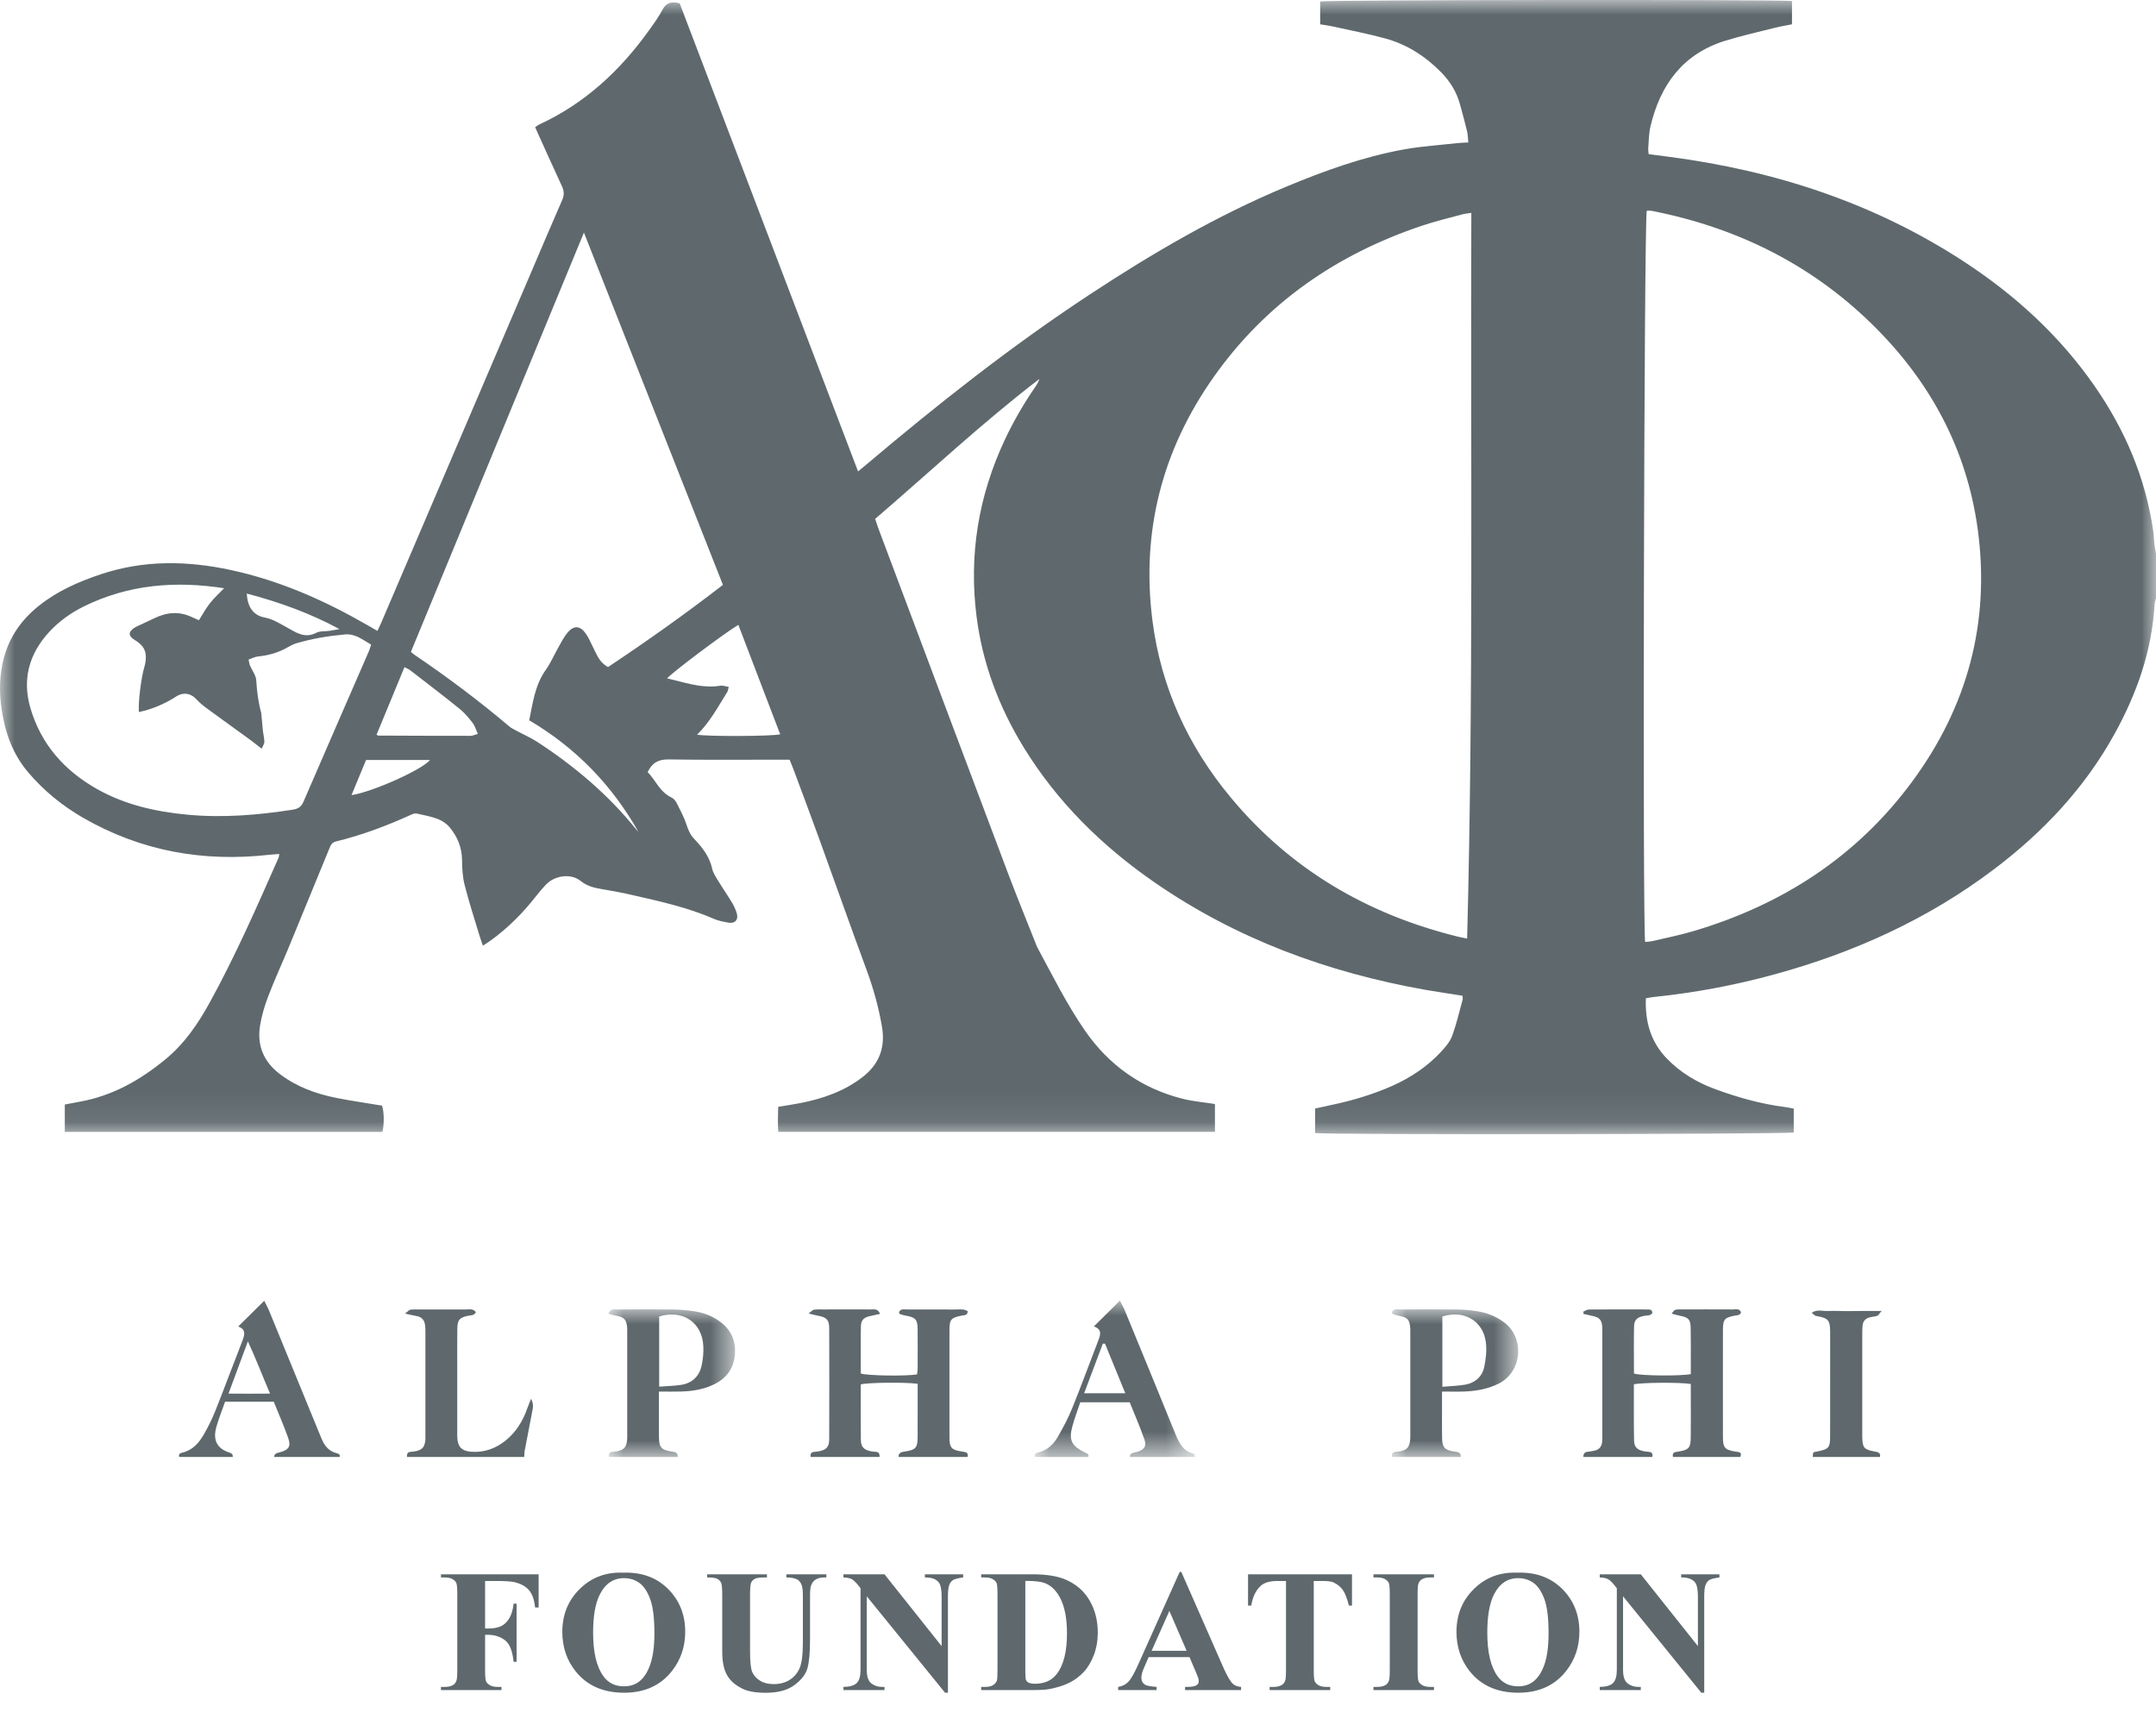
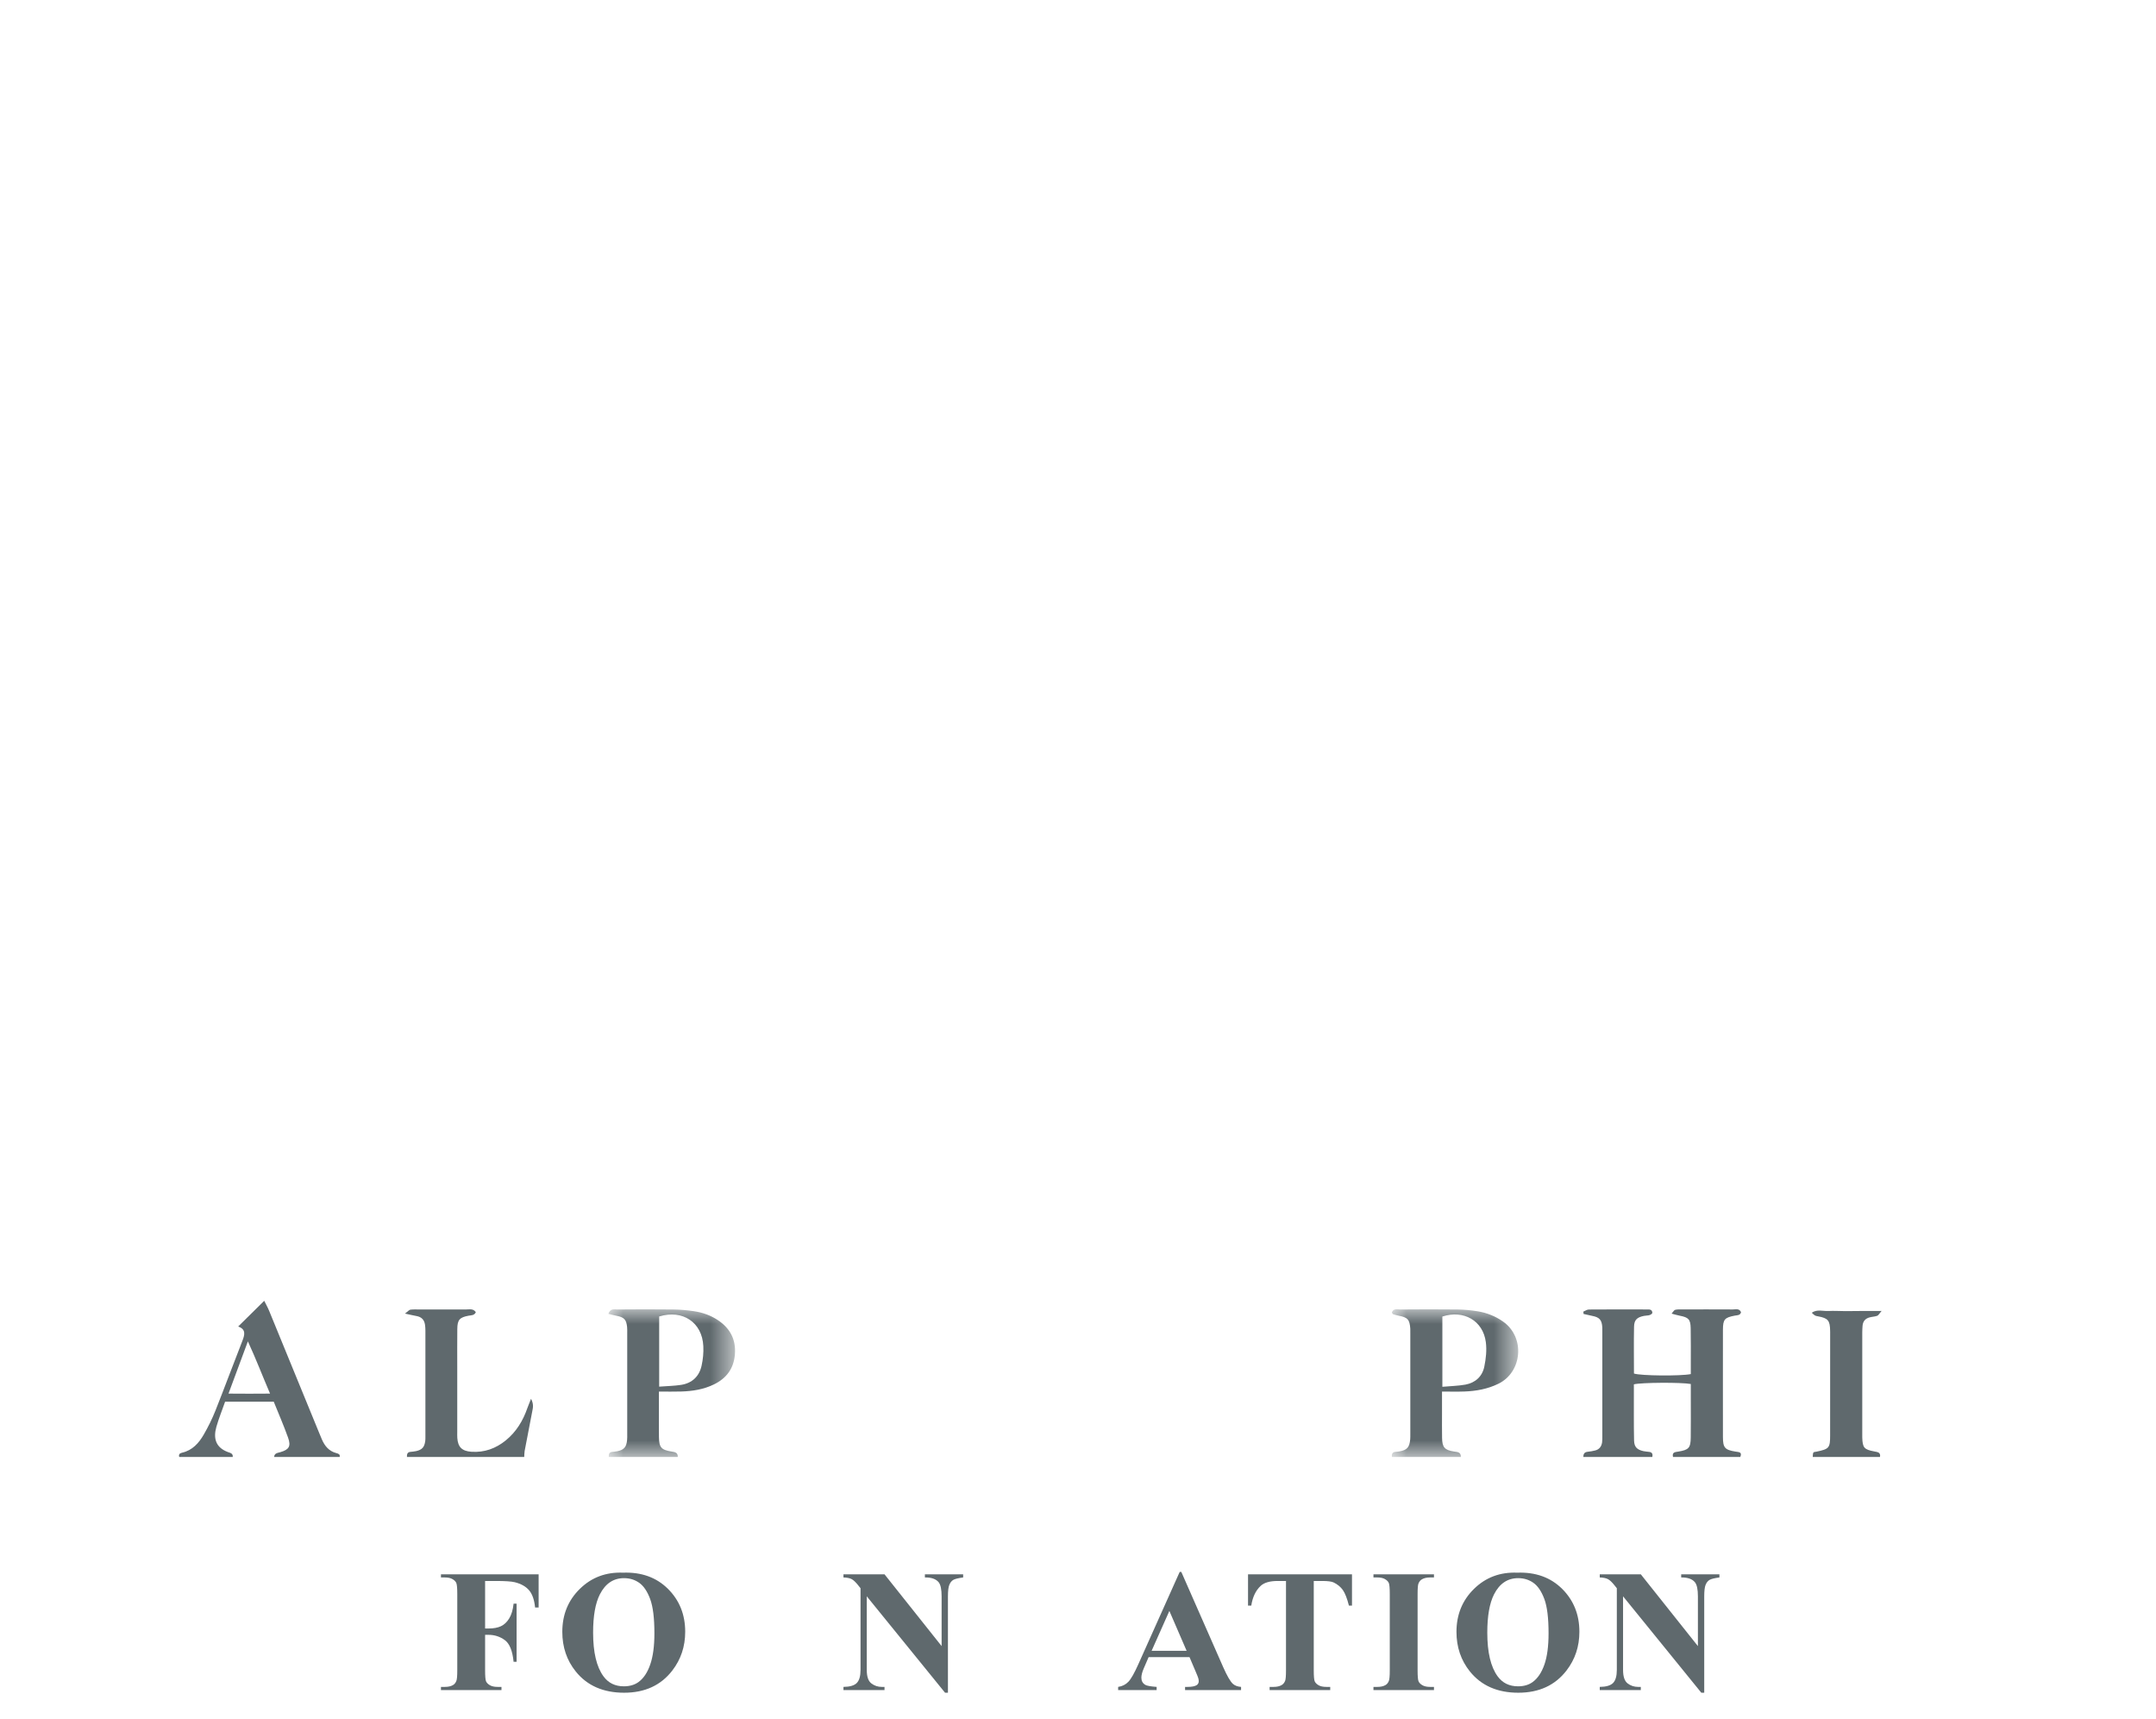
<svg xmlns="http://www.w3.org/2000/svg" xmlns:xlink="http://www.w3.org/1999/xlink" width="74px" height="59px" viewBox="0 0 74 59" version="1.1">
  <title>charity-logo-4@2x</title>
  <defs>
    <polygon id="path-1" points="0 0 74 0 74 38.922 0 38.922" />
    <polygon id="path-3" points="0 0 4.338 0 4.338 5.068 0 5.068" />
    <polygon id="path-5" points="0 0 4.347 0 4.347 5.066 0 5.066" />
-     <polygon id="path-7" points="0 0 5.51 0 5.51 5.364 0 5.364" />
  </defs>
  <g id="Section" stroke="none" stroke-width="1" fill="none" fill-rule="evenodd">
    <g id="Sections/Raise-Money---1920px" transform="translate(-1638, -499)">
      <g id="charity-logo-4" transform="translate(1638, 499)">
        <g id="Group-23">
          <g id="Group-3">
            <mask id="mask-2" fill="white">
              <use xlink:href="#path-1" />
            </mask>
            <g id="Clip-2" />
-             <path d="M12.065,27.286 C12.783,27.184 14.526,26.395 14.755,26.082 L12.564,26.082 C12.4,26.477 12.239,26.865 12.065,27.286 L12.065,27.286 Z M11.651,21.589 C10.637,21.041 9.578,20.661 8.471,20.37 C8.494,20.831 8.693,21.118 9.083,21.192 C9.365,21.245 9.586,21.389 9.827,21.52 C10.139,21.69 10.448,21.928 10.854,21.717 C10.985,21.649 11.162,21.671 11.317,21.648 C11.429,21.631 11.54,21.609 11.651,21.589 L11.651,21.589 Z M16.4,25.185 C16.334,25.039 16.301,24.912 16.228,24.816 C16.096,24.646 15.957,24.473 15.791,24.339 C15.233,23.887 14.661,23.452 14.093,23.012 C14.035,22.967 13.963,22.939 13.882,22.895 C13.556,23.684 13.239,24.451 12.924,25.216 C12.967,25.236 12.976,25.244 12.985,25.244 C14.04,25.248 15.095,25.253 16.15,25.252 C16.221,25.252 16.293,25.215 16.4,25.185 L16.4,25.185 Z M25.342,21.444 C24.852,21.735 23.002,23.131 22.898,23.281 C22.983,23.301 23.069,23.321 23.155,23.343 C23.67,23.473 24.182,23.623 24.726,23.532 C24.812,23.518 24.908,23.558 25.013,23.575 C24.989,23.659 24.986,23.711 24.961,23.75 C24.646,24.253 24.366,24.782 23.927,25.212 C24.24,25.278 26.53,25.27 26.778,25.199 C26.302,23.954 25.827,22.712 25.342,21.444 L25.342,21.444 Z M4.766,24.436 C4.74,24.055 4.856,23.206 4.955,22.89 C4.992,22.772 5.008,22.642 5.005,22.518 C4.999,22.258 4.845,22.098 4.626,21.964 C4.384,21.816 4.401,21.669 4.644,21.525 C4.678,21.505 4.715,21.49 4.75,21.474 C4.937,21.386 5.125,21.301 5.31,21.211 C5.733,21.006 6.159,20.973 6.591,21.18 C6.668,21.217 6.747,21.25 6.827,21.286 C6.957,21.082 7.064,20.881 7.203,20.705 C7.342,20.527 7.513,20.373 7.691,20.187 C6.005,19.926 4.402,20.061 2.879,20.811 C2.434,21.03 2.033,21.316 1.695,21.681 C0.989,22.443 0.753,23.328 1.051,24.324 C1.419,25.553 2.215,26.447 3.323,27.074 C4.285,27.618 5.337,27.855 6.427,27.958 C7.644,28.073 8.849,27.973 10.052,27.786 C10.241,27.757 10.343,27.683 10.419,27.507 C11.162,25.785 11.914,24.066 12.662,22.346 C12.692,22.276 12.711,22.203 12.738,22.121 C12.444,21.957 12.202,21.74 11.837,21.773 C11.275,21.824 10.723,21.915 10.182,22.073 C10.079,22.103 9.98,22.153 9.887,22.207 C9.567,22.395 9.222,22.492 8.854,22.529 C8.745,22.54 8.641,22.598 8.531,22.636 C8.553,22.728 8.559,22.787 8.581,22.84 C8.653,23.01 8.784,23.174 8.795,23.347 C8.819,23.73 8.865,24.105 8.968,24.473 C8.97,24.482 8.969,24.493 8.97,24.503 C8.988,24.696 9.003,24.89 9.024,25.083 C9.038,25.21 9.072,25.335 9.074,25.462 C9.075,25.526 9.025,25.591 8.983,25.695 C8.821,25.57 8.701,25.472 8.576,25.381 C8.083,25.022 7.587,24.668 7.095,24.307 C6.97,24.215 6.848,24.115 6.744,24.001 C6.576,23.817 6.36,23.754 6.136,23.854 C6.064,23.886 6.001,23.935 5.933,23.975 C5.575,24.185 5.198,24.346 4.766,24.436 L4.766,24.436 Z M14.103,22.372 C14.154,22.413 14.189,22.446 14.229,22.473 C15.355,23.236 16.442,24.05 17.48,24.929 C17.539,24.979 17.61,25.016 17.679,25.053 C17.938,25.193 18.212,25.311 18.458,25.471 C19.726,26.301 20.873,27.269 21.827,28.452 C21.855,28.487 21.886,28.52 21.916,28.554 C21.01,26.953 19.776,25.67 18.164,24.719 C18.287,24.125 18.359,23.513 18.734,22.986 C18.909,22.74 19.028,22.456 19.178,22.192 C19.275,22.023 19.364,21.843 19.491,21.697 C19.703,21.454 19.913,21.476 20.099,21.734 C20.145,21.797 20.185,21.866 20.22,21.936 C20.308,22.111 20.39,22.29 20.479,22.465 C20.568,22.641 20.684,22.795 20.871,22.891 C22.214,21.997 23.522,21.07 24.813,20.072 C23.225,16.049 21.642,12.036 20.042,7.982 C18.05,12.807 16.078,17.587 14.103,22.372 L14.103,22.372 Z M50.5,7.305 C50.366,7.327 50.277,7.333 50.193,7.356 C49.728,7.483 49.257,7.594 48.8,7.748 C45.874,8.73 43.446,10.407 41.659,12.936 C39.883,15.45 39.165,18.249 39.556,21.304 C39.849,23.582 40.773,25.601 42.241,27.366 C44.293,29.836 46.928,31.377 50.038,32.144 C50.139,32.169 50.241,32.186 50.356,32.209 C50.575,23.899 50.471,15.623 50.5,7.305 L50.5,7.305 Z M56.466,32.326 C56.551,32.316 56.639,32.315 56.723,32.295 C57.183,32.187 57.648,32.094 58.101,31.961 C61.163,31.057 63.723,29.407 65.626,26.83 C67.527,24.257 68.309,21.367 67.885,18.192 C67.513,15.416 66.242,13.071 64.246,11.118 C62.131,9.05 59.58,7.801 56.682,7.234 C56.629,7.224 56.572,7.233 56.52,7.233 C56.428,7.859 56.375,31.88 56.466,32.326 L56.466,32.326 Z M74,20.53 C73.983,20.596 73.956,20.661 73.952,20.728 C73.863,22.329 73.343,23.801 72.574,25.192 C71.549,27.048 70.125,28.558 68.44,29.831 C66.179,31.541 63.644,32.688 60.917,33.436 C59.555,33.81 58.171,34.07 56.766,34.214 C56.678,34.223 56.592,34.243 56.491,34.26 C56.46,35.049 56.65,35.743 57.204,36.32 C57.679,36.814 58.251,37.151 58.888,37.384 C59.658,37.665 60.444,37.886 61.26,37.991 C61.357,38.003 61.453,38.025 61.566,38.046 L61.566,38.864 C61.365,38.926 45.565,38.947 45.139,38.884 L45.139,38.043 C45.317,38.004 45.505,37.96 45.695,37.921 C46.411,37.771 47.109,37.565 47.778,37.268 C48.425,36.981 49.005,36.594 49.483,36.071 C49.627,35.914 49.774,35.736 49.845,35.541 C49.992,35.137 50.089,34.715 50.203,34.299 C50.212,34.264 50.2,34.224 50.196,34.171 C49.764,34.103 49.336,34.042 48.911,33.967 C45.569,33.372 42.445,32.227 39.641,30.291 C37.829,29.04 36.286,27.525 35.131,25.64 C34.284,24.256 33.722,22.766 33.518,21.155 C33.25,19.046 33.582,17.026 34.484,15.1 C34.785,14.457 35.141,13.847 35.543,13.263 C35.596,13.185 35.645,13.104 35.674,13.005 C33.714,14.507 31.918,16.194 30.039,17.806 C30.076,17.919 30.106,18.021 30.143,18.12 C31.628,22.073 33.111,26.026 34.601,29.977 C34.909,30.794 35.241,31.603 35.563,32.416 C35.577,32.452 35.591,32.489 35.61,32.524 C36.128,33.483 36.614,34.463 37.233,35.36 C38.054,36.551 39.178,37.354 40.597,37.709 C40.949,37.797 41.315,37.827 41.7,37.888 L41.7,38.843 L26.714,38.843 C26.69,38.568 26.702,38.289 26.71,37.983 C26.964,37.941 27.215,37.905 27.463,37.857 C28.235,37.706 28.965,37.456 29.598,36.969 C30.18,36.522 30.394,35.946 30.271,35.23 C30.156,34.561 29.975,33.912 29.739,33.274 C29.187,31.782 28.66,30.281 28.117,28.786 C27.826,27.983 27.524,27.184 27.227,26.383 C27.189,26.283 27.147,26.185 27.101,26.071 L26.769,26.071 C25.496,26.071 24.223,26.083 22.951,26.062 C22.607,26.057 22.389,26.169 22.229,26.496 C22.504,26.774 22.647,27.185 23.053,27.371 C23.127,27.405 23.191,27.489 23.229,27.565 C23.352,27.809 23.484,28.054 23.567,28.313 C23.626,28.496 23.695,28.653 23.83,28.793 C24.112,29.085 24.353,29.4 24.444,29.814 C24.479,29.971 24.583,30.116 24.669,30.258 C24.817,30.502 24.981,30.736 25.127,30.981 C25.196,31.098 25.256,31.225 25.292,31.356 C25.35,31.57 25.221,31.704 25.001,31.664 C24.837,31.633 24.668,31.605 24.517,31.539 C23.617,31.144 22.663,30.936 21.713,30.718 C21.358,30.636 21,30.569 20.64,30.51 C20.382,30.468 20.135,30.4 19.932,30.235 C19.581,29.951 19.015,30.052 18.724,30.374 C18.612,30.497 18.501,30.622 18.399,30.754 C17.948,31.332 17.436,31.846 16.841,32.277 C16.764,32.333 16.681,32.383 16.574,32.454 C16.528,32.319 16.488,32.211 16.455,32.101 C16.283,31.527 16.096,30.957 15.949,30.378 C15.878,30.099 15.86,29.801 15.858,29.511 C15.853,29.075 15.696,28.702 15.423,28.38 C15.321,28.259 15.169,28.16 15.019,28.104 C14.791,28.017 14.546,27.973 14.306,27.92 C14.254,27.908 14.189,27.924 14.139,27.947 C13.295,28.332 12.429,28.659 11.526,28.879 C11.382,28.915 11.347,29.015 11.303,29.122 C10.833,30.267 10.364,31.412 9.892,32.556 C9.666,33.1 9.418,33.636 9.208,34.186 C9.083,34.513 8.98,34.857 8.925,35.202 C8.818,35.877 9.046,36.433 9.601,36.856 C10.18,37.297 10.841,37.538 11.544,37.678 C12.065,37.782 12.592,37.856 13.113,37.943 C13.185,38.165 13.191,38.569 13.126,38.846 L2.224,38.846 L2.224,37.905 C2.391,37.873 2.562,37.84 2.734,37.809 C3.851,37.609 4.793,37.079 5.665,36.365 C6.333,35.819 6.792,35.14 7.198,34.405 C8.086,32.794 8.82,31.109 9.564,29.43 C9.575,29.405 9.575,29.374 9.586,29.307 C9.462,29.317 9.349,29.323 9.238,29.335 C6.974,29.59 4.837,29.207 2.854,28.066 C2.141,27.654 1.509,27.141 0.973,26.512 C0.43,25.875 0.17,25.132 0.052,24.317 C-0.034,23.723 -0.018,23.142 0.136,22.566 C0.332,21.838 0.751,21.255 1.337,20.787 C1.969,20.282 2.698,19.963 3.46,19.708 C4.934,19.215 6.427,19.239 7.927,19.563 C9.602,19.923 11.146,20.609 12.621,21.459 C12.724,21.518 12.826,21.577 12.954,21.651 C13.003,21.547 13.05,21.453 13.091,21.356 C14.823,17.311 16.553,13.266 18.284,9.22 C18.62,8.435 18.952,7.647 19.296,6.865 C19.37,6.696 19.365,6.557 19.288,6.392 C18.977,5.725 18.678,5.052 18.367,4.366 C18.423,4.329 18.465,4.292 18.515,4.269 C20.069,3.551 21.276,2.432 22.263,1.058 C22.429,0.827 22.6,0.595 22.732,0.344 C22.861,0.098 23.035,0.036 23.329,0.116 C25.361,5.447 27.402,10.802 29.451,16.177 C29.548,16.097 29.639,16.024 29.728,15.949 C32.197,13.862 34.731,11.861 37.437,10.084 C39.572,8.681 41.773,7.395 44.139,6.41 C45.451,5.863 46.786,5.38 48.189,5.128 C48.808,5.016 49.44,4.977 50.067,4.907 C50.163,4.897 50.261,4.896 50.396,4.889 C50.382,4.753 50.383,4.629 50.355,4.511 C50.28,4.196 50.195,3.883 50.108,3.571 C49.993,3.155 49.776,2.8 49.473,2.49 C48.931,1.936 48.298,1.526 47.551,1.321 C46.945,1.155 46.324,1.037 45.709,0.901 C45.585,0.873 45.457,0.858 45.312,0.835 L45.312,0.051 C45.532,-0.006 61.118,-0.022 61.506,0.036 L61.506,0.834 C61.313,0.873 61.12,0.903 60.931,0.951 C60.359,1.095 59.781,1.224 59.217,1.398 C57.76,1.848 56.988,2.91 56.65,4.333 C56.591,4.579 56.593,4.839 56.572,5.093 C56.567,5.15 56.58,5.208 56.587,5.291 C56.822,5.322 57.053,5.351 57.285,5.381 C60.923,5.857 64.335,6.968 67.419,8.985 C69.167,10.128 70.687,11.516 71.884,13.236 C72.933,14.743 73.638,16.391 73.904,18.214 C73.926,18.369 73.928,18.527 73.945,18.683 C73.958,18.788 73.981,18.893 74,18.998 L74,20.53 Z" id="Fill-1" fill="#5F696D" mask="url(#mask-2)" />
          </g>
-           <path d="M27.821,50 C27.814,49.915 27.826,49.841 27.931,49.827 C27.98,49.82 28.03,49.82 28.078,49.811 C28.362,49.762 28.46,49.664 28.461,49.382 C28.465,48.117 28.465,46.851 28.461,45.586 C28.46,45.296 28.372,45.208 28.086,45.155 C27.996,45.139 27.908,45.113 27.753,45.075 C27.856,45.001 27.895,44.951 27.94,44.946 C28.047,44.932 28.156,44.938 28.265,44.938 C28.806,44.937 29.348,44.935 29.89,44.938 C29.997,44.938 30.129,44.899 30.207,45.09 C30.09,45.116 29.991,45.139 29.891,45.159 C29.653,45.205 29.552,45.293 29.548,45.527 C29.538,46.065 29.545,46.604 29.545,47.136 C29.762,47.212 31.083,47.232 31.474,47.167 C31.482,47.106 31.496,47.04 31.496,46.974 C31.498,46.523 31.5,46.071 31.496,45.62 C31.493,45.284 31.426,45.211 31.098,45.152 C31.031,45.14 30.965,45.121 30.899,45.101 C30.884,45.097 30.874,45.074 30.854,45.051 C30.89,44.906 31.013,44.938 31.112,44.938 C31.654,44.936 32.196,44.939 32.738,44.94 C32.846,44.94 32.955,44.932 33.063,44.941 C33.116,44.945 33.167,44.977 33.213,44.994 C33.214,45.146 33.103,45.13 33.024,45.146 C32.634,45.224 32.589,45.273 32.588,45.669 C32.586,46.885 32.586,48.102 32.588,49.319 C32.589,49.687 32.652,49.757 33.023,49.815 C33.136,49.833 33.25,49.834 33.209,50 L30.841,50 C30.838,49.856 30.93,49.832 31.051,49.814 C31.437,49.758 31.495,49.686 31.496,49.298 C31.498,48.798 31.497,48.298 31.497,47.798 C31.497,47.693 31.497,47.588 31.497,47.49 C31.103,47.43 29.771,47.444 29.544,47.51 C29.544,48.14 29.539,48.777 29.547,49.413 C29.55,49.659 29.654,49.759 29.901,49.807 C29.959,49.818 30.019,49.819 30.078,49.826 C30.185,49.839 30.19,49.918 30.189,50 L27.821,50 Z" id="Fill-4" fill="#5F696D" />
          <path d="M54.344,50 C54.344,49.899 54.38,49.833 54.494,49.822 C54.581,49.813 54.669,49.798 54.755,49.776 C54.894,49.74 54.967,49.639 54.988,49.502 C54.998,49.434 54.995,49.365 54.996,49.296 C54.996,48.089 54.996,46.881 54.996,45.674 C54.996,45.634 54.997,45.595 54.995,45.556 C54.982,45.3 54.9,45.206 54.651,45.159 C54.551,45.139 54.452,45.114 54.352,45.092 C54.35,45.065 54.348,45.039 54.345,45.012 C54.408,44.987 54.47,44.941 54.533,44.94 C55.203,44.935 55.874,44.936 56.544,44.938 C56.621,44.938 56.709,44.935 56.714,45.061 C56.645,45.162 56.527,45.139 56.426,45.159 C56.191,45.206 56.09,45.292 56.085,45.53 C56.074,46.068 56.082,46.606 56.082,47.137 C56.313,47.215 57.674,47.228 58.033,47.156 C58.033,47.039 58.033,46.914 58.033,46.789 C58.032,46.386 58.038,45.984 58.029,45.581 C58.023,45.278 57.955,45.21 57.655,45.153 C57.573,45.137 57.493,45.112 57.374,45.081 C57.434,45.013 57.458,44.962 57.494,44.952 C57.558,44.934 57.63,44.937 57.699,44.937 C58.29,44.936 58.882,44.934 59.473,44.938 C59.572,44.939 59.696,44.892 59.757,45.031 C59.73,45.146 59.627,45.134 59.546,45.149 C59.192,45.217 59.138,45.276 59.136,45.636 C59.133,46.215 59.135,46.794 59.135,47.373 C59.135,48.021 59.133,48.669 59.136,49.317 C59.137,49.684 59.201,49.757 59.569,49.816 C59.679,49.834 59.805,49.826 59.732,50 L57.423,50 C57.381,49.834 57.496,49.833 57.609,49.815 C57.964,49.756 58.026,49.689 58.031,49.336 C58.037,48.895 58.033,48.453 58.033,48.012 C58.033,47.838 58.033,47.664 58.033,47.496 C57.708,47.436 56.328,47.443 56.079,47.508 C56.079,47.597 56.079,47.693 56.079,47.79 C56.08,48.339 56.074,48.889 56.086,49.438 C56.092,49.66 56.19,49.751 56.406,49.8 C56.473,49.815 56.542,49.817 56.611,49.827 C56.717,49.842 56.729,49.913 56.713,50 L54.344,50 Z" id="Fill-6" fill="#5F696D" />
          <g id="Group-10" transform="translate(47.771, 44.932)">
            <mask id="mask-4" fill="white">
              <use xlink:href="#path-3" />
            </mask>
            <g id="Clip-9" />
            <path d="M1.735,2.66 C2.024,2.634 2.28,2.63 2.528,2.585 C2.868,2.522 3.105,2.305 3.174,1.971 C3.231,1.697 3.263,1.403 3.227,1.127 C3.131,0.39 2.467,0.011 1.735,0.249 L1.735,2.66 Z M0.002,5.068 C-0.006,4.983 0.007,4.909 0.112,4.895 C0.16,4.888 0.21,4.887 0.258,4.879 C0.525,4.829 0.605,4.741 0.631,4.466 C0.636,4.408 0.635,4.349 0.635,4.29 C0.635,3.131 0.635,1.973 0.635,0.815 C0.635,0.766 0.637,0.717 0.634,0.668 C0.614,0.355 0.546,0.279 0.239,0.221 C0.172,0.208 0.105,0.189 0.04,0.168 C0.026,0.164 0.019,0.138 0.002,0.11 C0.053,-0.04 0.19,0.007 0.294,0.007 C0.944,0.002 1.595,-0.001 2.246,0.007 C2.481,0.01 2.719,0.032 2.951,0.07 C3.264,0.122 3.557,0.237 3.819,0.422 C4.584,0.96 4.48,2.154 3.66,2.555 C3.289,2.737 2.895,2.807 2.489,2.822 C2.245,2.831 2.001,2.824 1.723,2.824 C1.723,3.103 1.723,3.346 1.723,3.588 C1.723,3.863 1.72,4.138 1.725,4.413 C1.73,4.735 1.812,4.832 2.131,4.881 C2.252,4.899 2.375,4.897 2.37,5.068 L0.002,5.068 Z" id="Fill-8" fill="#5F696D" mask="url(#mask-4)" />
          </g>
          <g id="Group-13" transform="translate(20.882, 44.934)">
            <mask id="mask-6" fill="white">
              <use xlink:href="#path-5" />
            </mask>
            <g id="Clip-12" />
            <path d="M1.743,2.653 C2.014,2.632 2.258,2.629 2.496,2.592 C2.874,2.533 3.118,2.301 3.199,1.932 C3.247,1.715 3.269,1.486 3.258,1.264 C3.22,0.447 2.549,-0.002 1.743,0.245 L1.743,2.653 Z M0.013,5.066 C0.009,4.982 0.018,4.906 0.124,4.893 C0.183,4.885 0.242,4.883 0.3,4.871 C0.534,4.823 0.615,4.733 0.641,4.494 C0.649,4.426 0.646,4.357 0.646,4.288 C0.646,3.13 0.646,1.972 0.646,0.814 C0.646,0.746 0.649,0.677 0.642,0.609 C0.617,0.351 0.54,0.272 0.282,0.222 C0.192,0.205 0.103,0.18 0,0.155 C0.066,-0.043 0.203,0.005 0.307,0.005 C0.948,0 1.588,-0.003 2.229,0.005 C2.464,0.008 2.701,0.029 2.935,0.064 C3.229,0.107 3.509,0.204 3.759,0.371 C4.178,0.651 4.383,1.037 4.342,1.546 C4.303,2.033 4.051,2.369 3.619,2.578 C3.267,2.749 2.887,2.808 2.501,2.82 C2.257,2.828 2.013,2.822 1.734,2.822 C1.734,3.061 1.734,3.264 1.734,3.467 C1.734,3.772 1.731,4.076 1.735,4.38 C1.74,4.739 1.813,4.825 2.172,4.881 C2.291,4.899 2.388,4.918 2.381,5.066 L0.013,5.066 Z" id="Fill-11" fill="#5F696D" mask="url(#mask-6)" />
          </g>
          <path d="M7.843,47.826 C8.334,47.83 8.779,47.831 9.269,47.826 C9.006,47.214 8.79,46.645 8.508,46.033 C8.276,46.658 8.07,47.214 7.843,47.826 L7.843,47.826 Z M6.153,50 C6.122,49.911 6.173,49.871 6.248,49.854 C6.605,49.773 6.826,49.523 6.995,49.229 C7.146,48.967 7.282,48.692 7.394,48.411 C7.709,47.618 8.004,46.818 8.316,46.024 C8.4,45.809 8.452,45.621 8.175,45.523 C8.477,45.225 8.761,44.945 9.069,44.641 C9.124,44.752 9.189,44.867 9.239,44.988 C9.809,46.376 10.377,47.764 10.946,49.153 C10.98,49.234 11.014,49.316 11.048,49.397 C11.145,49.624 11.291,49.8 11.541,49.867 C11.611,49.886 11.679,49.904 11.659,50 L9.409,50 C9.418,49.867 9.528,49.863 9.62,49.836 C9.918,49.75 9.994,49.636 9.888,49.339 C9.741,48.925 9.564,48.521 9.396,48.104 L8.548,48.104 L7.726,48.104 C7.616,48.417 7.505,48.69 7.425,48.973 C7.317,49.359 7.402,49.675 7.82,49.831 C7.897,49.86 8.003,49.874 7.988,50 L6.153,50 Z" id="Fill-14" fill="#5F696D" />
          <g id="Group-18" transform="translate(35.514, 44.636)">
            <mask id="mask-8" fill="white">
              <use xlink:href="#path-7" />
            </mask>
            <g id="Clip-17" />
            <path d="M2.412,1.474 C2.387,1.475 2.362,1.475 2.338,1.476 C2.127,2.036 1.916,2.597 1.697,3.178 L3.109,3.178 C2.869,2.591 2.641,2.033 2.412,1.474 L2.412,1.474 Z M0.004,5.364 C-0.019,5.257 0.055,5.225 0.135,5.205 C0.433,5.133 0.641,4.935 0.786,4.686 C0.972,4.365 1.148,4.034 1.287,3.69 C1.593,2.936 1.871,2.172 2.165,1.413 C2.248,1.199 2.34,0.993 2.031,0.884 C2.334,0.584 2.617,0.304 2.924,0 C2.983,0.116 3.049,0.231 3.099,0.352 C3.681,1.767 4.263,3.181 4.838,4.597 C4.961,4.9 5.104,5.167 5.456,5.252 C5.481,5.258 5.492,5.325 5.51,5.364 L3.26,5.364 C3.273,5.213 3.4,5.223 3.499,5.195 C3.751,5.123 3.85,5 3.768,4.769 C3.613,4.329 3.426,3.9 3.261,3.488 L1.564,3.488 C1.469,3.772 1.367,4.038 1.293,4.311 C1.163,4.783 1.265,4.985 1.708,5.204 C1.774,5.237 1.869,5.25 1.84,5.364 L0.004,5.364 Z" id="Fill-16" fill="#5F696D" mask="url(#mask-8)" />
          </g>
          <path d="M13.968,50 C13.965,49.917 13.973,49.84 14.079,49.826 C14.148,49.817 14.218,49.815 14.284,49.799 C14.488,49.752 14.565,49.666 14.595,49.458 C14.602,49.41 14.601,49.36 14.601,49.311 C14.601,48.094 14.601,46.876 14.601,45.659 C14.601,45.59 14.596,45.521 14.586,45.454 C14.56,45.289 14.462,45.193 14.296,45.164 C14.186,45.144 14.077,45.118 13.901,45.08 C14.004,45.003 14.042,44.951 14.087,44.945 C14.193,44.932 14.303,44.939 14.411,44.939 C14.944,44.938 15.476,44.936 16.008,44.938 C16.119,44.938 16.245,44.902 16.332,45.032 C16.279,45.149 16.17,45.136 16.08,45.153 C15.776,45.21 15.699,45.294 15.696,45.606 C15.691,46.038 15.694,46.47 15.694,46.902 C15.694,47.648 15.694,48.394 15.694,49.141 C15.694,49.209 15.691,49.278 15.696,49.347 C15.717,49.662 15.858,49.8 16.183,49.822 C16.628,49.852 17.018,49.709 17.36,49.431 C17.722,49.137 17.952,48.753 18.103,48.318 C18.133,48.233 18.169,48.15 18.227,48.004 C18.327,48.197 18.291,48.318 18.268,48.437 C18.182,48.89 18.092,49.342 18.007,49.796 C17.995,49.862 17.998,49.932 17.993,50 L13.968,50 Z" id="Fill-19" fill="#5F696D" />
          <path d="M62.219,50 C62.224,49.949 62.219,49.892 62.24,49.849 C62.252,49.827 62.31,49.826 62.348,49.818 C62.783,49.727 62.815,49.691 62.815,49.258 C62.816,48.081 62.816,46.904 62.816,45.727 C62.816,45.708 62.816,45.688 62.815,45.668 C62.81,45.318 62.744,45.238 62.406,45.175 C62.295,45.155 62.295,45.155 62.184,45.051 C62.366,44.924 62.566,45 62.752,44.991 C62.948,44.98 63.146,44.994 63.343,44.995 C63.54,44.995 63.737,44.991 63.934,44.99 C64.126,44.989 64.319,44.989 64.581,44.989 C64.499,45.085 64.473,45.141 64.433,45.155 C64.351,45.185 64.259,45.187 64.174,45.209 C64.023,45.247 63.94,45.346 63.928,45.501 C63.922,45.579 63.918,45.658 63.918,45.736 C63.918,46.903 63.918,48.07 63.918,49.237 C63.918,49.266 63.917,49.296 63.918,49.325 C63.928,49.682 63.978,49.745 64.334,49.811 C64.449,49.833 64.555,49.842 64.527,50 L62.219,50 Z" id="Fill-21" fill="#5F696D" />
        </g>
        <g id="Foundation" transform="translate(15.135, 53.945)" fill="#5F696D" fill-rule="nonzero">
          <path d="M1.515,0.311 L1.515,1.942 L1.629,1.942 C1.805,1.942 1.948,1.916 2.06,1.863 C2.171,1.811 2.265,1.722 2.342,1.597 C2.419,1.472 2.47,1.303 2.493,1.09 L2.596,1.09 L2.596,3.085 L2.493,3.085 C2.456,2.708 2.355,2.459 2.19,2.339 C2.025,2.219 1.838,2.159 1.629,2.159 L1.515,2.159 L1.515,3.375 C1.515,3.578 1.526,3.705 1.548,3.756 C1.571,3.807 1.615,3.851 1.68,3.889 C1.746,3.927 1.834,3.946 1.945,3.946 L2.077,3.946 L2.077,4.055 L0,4.055 L0,3.946 L0.132,3.946 C0.247,3.946 0.34,3.926 0.41,3.885 C0.461,3.857 0.5,3.811 0.527,3.744 C0.549,3.697 0.56,3.574 0.56,3.375 L0.56,0.762 C0.56,0.559 0.549,0.432 0.527,0.381 C0.506,0.33 0.462,0.286 0.397,0.248 C0.332,0.209 0.243,0.19 0.132,0.19 L0,0.19 L0,0.082 L3.352,0.082 L3.352,1.222 L3.231,1.222 C3.204,0.954 3.134,0.756 3.022,0.627 C2.91,0.498 2.747,0.407 2.534,0.354 C2.417,0.325 2.2,0.311 1.884,0.311 L1.515,0.311 Z" id="Path" />
          <path d="M6.248,0.026 C6.88,0.003 7.395,0.188 7.79,0.58 C8.186,0.973 8.383,1.464 8.383,2.054 C8.383,2.558 8.236,3.001 7.941,3.384 C7.55,3.892 6.999,4.146 6.286,4.146 C5.571,4.146 5.018,3.903 4.628,3.419 C4.319,3.036 4.165,2.582 4.165,2.057 C4.165,1.467 4.365,0.975 4.767,0.582 C5.168,0.188 5.662,0.003 6.248,0.026 Z M6.283,0.214 C5.92,0.214 5.643,0.399 5.454,0.771 C5.299,1.075 5.222,1.513 5.222,2.083 C5.222,2.761 5.341,3.262 5.58,3.586 C5.746,3.812 5.978,3.926 6.277,3.926 C6.478,3.926 6.646,3.877 6.781,3.779 C6.953,3.654 7.087,3.455 7.182,3.18 C7.278,2.906 7.326,2.548 7.326,2.106 C7.326,1.581 7.277,1.188 7.179,0.927 C7.082,0.667 6.957,0.482 6.806,0.375 C6.654,0.268 6.48,0.214 6.283,0.214 Z" id="Shape" />
-           <path d="M9.138,0.082 L11.189,0.082 L11.189,0.19 L11.086,0.19 C10.932,0.19 10.826,0.207 10.768,0.239 C10.711,0.271 10.67,0.315 10.645,0.372 C10.621,0.429 10.609,0.57 10.609,0.797 L10.609,2.742 C10.609,3.098 10.635,3.333 10.689,3.448 C10.743,3.563 10.831,3.659 10.954,3.735 C11.077,3.812 11.233,3.85 11.42,3.85 C11.635,3.85 11.818,3.801 11.969,3.705 C12.121,3.608 12.234,3.475 12.309,3.305 C12.384,3.135 12.422,2.839 12.422,2.417 L12.422,0.797 C12.422,0.619 12.404,0.492 12.366,0.416 C12.329,0.34 12.282,0.287 12.226,0.258 C12.138,0.213 12.014,0.19 11.854,0.19 L11.854,0.082 L13.228,0.082 L13.228,0.19 L13.146,0.19 C13.034,0.19 12.942,0.213 12.867,0.258 C12.793,0.303 12.739,0.37 12.706,0.46 C12.681,0.522 12.668,0.635 12.668,0.797 L12.668,2.306 C12.668,2.772 12.637,3.109 12.576,3.316 C12.514,3.523 12.364,3.714 12.126,3.888 C11.888,4.062 11.563,4.148 11.151,4.148 C10.807,4.148 10.541,4.103 10.354,4.011 C10.098,3.886 9.917,3.726 9.812,3.53 C9.706,3.335 9.654,3.072 9.654,2.742 L9.654,0.797 C9.654,0.568 9.641,0.426 9.615,0.371 C9.59,0.315 9.546,0.271 9.484,0.237 C9.421,0.204 9.306,0.188 9.138,0.19 L9.138,0.082 Z" id="Path" />
          <path d="M15.224,0.082 L17.184,2.546 L17.184,0.838 C17.184,0.6 17.15,0.438 17.082,0.354 C16.988,0.241 16.831,0.187 16.61,0.19 L16.61,0.082 L17.923,0.082 L17.923,0.19 C17.755,0.212 17.642,0.24 17.584,0.274 C17.527,0.308 17.482,0.364 17.45,0.441 C17.417,0.518 17.401,0.65 17.401,0.838 L17.401,4.146 L17.302,4.146 L14.615,0.838 L14.615,3.363 C14.615,3.592 14.667,3.746 14.772,3.826 C14.876,3.906 14.996,3.946 15.131,3.946 L15.224,3.946 L15.224,4.055 L13.815,4.055 L13.815,3.946 C14.034,3.944 14.186,3.899 14.272,3.812 C14.358,3.724 14.401,3.574 14.401,3.363 L14.401,0.56 L14.316,0.454 C14.232,0.349 14.158,0.279 14.094,0.246 C14.029,0.213 13.936,0.194 13.815,0.19 L13.815,0.082 L15.224,0.082 Z" id="Path" />
-           <path d="M18.542,4.055 L18.542,3.946 L18.674,3.946 C18.789,3.946 18.878,3.928 18.939,3.892 C19.001,3.856 19.046,3.807 19.076,3.744 C19.093,3.703 19.102,3.58 19.102,3.375 L19.102,0.762 C19.102,0.559 19.091,0.432 19.07,0.381 C19.048,0.33 19.005,0.286 18.939,0.248 C18.874,0.209 18.786,0.19 18.674,0.19 L18.542,0.19 L18.542,0.082 L20.321,0.082 C20.795,0.082 21.177,0.146 21.466,0.275 C21.82,0.434 22.088,0.673 22.27,0.993 C22.453,1.313 22.544,1.676 22.544,2.08 C22.544,2.359 22.499,2.617 22.41,2.852 C22.32,3.087 22.204,3.282 22.061,3.435 C21.918,3.588 21.754,3.711 21.567,3.804 C21.381,3.897 21.153,3.969 20.883,4.02 C20.764,4.043 20.577,4.055 20.321,4.055 L18.542,4.055 Z M20.057,0.308 L20.057,3.407 C20.057,3.571 20.065,3.672 20.08,3.709 C20.096,3.746 20.122,3.774 20.16,3.794 C20.212,3.823 20.288,3.838 20.388,3.838 C20.714,3.838 20.963,3.727 21.135,3.504 C21.37,3.203 21.487,2.736 21.487,2.104 C21.487,1.594 21.407,1.187 21.246,0.882 C21.12,0.644 20.956,0.481 20.757,0.396 C20.617,0.335 20.383,0.306 20.057,0.308 Z" id="Shape" />
          <path d="M25.692,2.924 L24.289,2.924 L24.122,3.311 C24.067,3.439 24.04,3.546 24.04,3.63 C24.04,3.741 24.085,3.823 24.175,3.876 C24.228,3.907 24.357,3.931 24.564,3.946 L24.564,4.055 L23.243,4.055 L23.243,3.946 C23.386,3.925 23.503,3.866 23.595,3.769 C23.687,3.672 23.8,3.473 23.935,3.17 L25.355,0 L25.411,0 L26.844,3.258 C26.98,3.566 27.093,3.761 27.181,3.841 C27.247,3.901 27.341,3.937 27.462,3.946 L27.462,4.055 L25.54,4.055 L25.54,3.946 L25.619,3.946 C25.773,3.946 25.882,3.925 25.944,3.882 C25.987,3.851 26.009,3.806 26.009,3.747 C26.009,3.712 26.003,3.676 25.991,3.639 C25.987,3.621 25.958,3.548 25.903,3.419 L25.692,2.924 Z M25.593,2.707 L25.001,1.339 L24.392,2.707 L25.593,2.707 Z" id="Shape" />
          <path d="M31.269,0.082 L31.269,1.157 L31.164,1.157 C31.101,0.909 31.032,0.731 30.956,0.623 C30.879,0.514 30.775,0.428 30.642,0.363 C30.568,0.328 30.438,0.311 30.253,0.311 L29.957,0.311 L29.957,3.375 C29.957,3.578 29.968,3.705 29.99,3.756 C30.013,3.807 30.057,3.851 30.122,3.889 C30.188,3.927 30.277,3.946 30.39,3.946 L30.522,3.946 L30.522,4.055 L28.442,4.055 L28.442,3.946 L28.574,3.946 C28.689,3.946 28.782,3.926 28.852,3.885 C28.903,3.857 28.943,3.811 28.972,3.744 C28.994,3.697 29.004,3.574 29.004,3.375 L29.004,0.311 L28.717,0.311 C28.45,0.311 28.255,0.367 28.134,0.48 C27.964,0.639 27.857,0.864 27.812,1.157 L27.701,1.157 L27.701,0.082 L31.269,0.082 Z" id="Path" />
          <path d="M34.083,3.946 L34.083,4.055 L32.006,4.055 L32.006,3.946 L32.138,3.946 C32.253,3.946 32.346,3.926 32.416,3.885 C32.467,3.857 32.506,3.811 32.533,3.744 C32.555,3.697 32.566,3.574 32.566,3.375 L32.566,0.762 C32.566,0.559 32.555,0.432 32.533,0.381 C32.512,0.33 32.468,0.286 32.403,0.248 C32.338,0.209 32.249,0.19 32.138,0.19 L32.006,0.19 L32.006,0.082 L34.083,0.082 L34.083,0.19 L33.951,0.19 C33.836,0.19 33.743,0.211 33.673,0.252 C33.622,0.279 33.582,0.326 33.553,0.393 C33.531,0.439 33.521,0.562 33.521,0.762 L33.521,3.375 C33.521,3.578 33.532,3.705 33.554,3.756 C33.577,3.807 33.621,3.851 33.686,3.889 C33.752,3.927 33.84,3.946 33.951,3.946 L34.083,3.946 Z" id="Path" />
          <path d="M36.938,0.026 C37.571,0.003 38.085,0.188 38.481,0.58 C38.876,0.973 39.074,1.464 39.074,2.054 C39.074,2.558 38.927,3.001 38.632,3.384 C38.241,3.892 37.689,4.146 36.976,4.146 C36.262,4.146 35.709,3.903 35.318,3.419 C35.01,3.036 34.855,2.582 34.855,2.057 C34.855,1.467 35.056,0.975 35.457,0.582 C35.859,0.188 36.352,0.003 36.938,0.026 Z M36.973,0.214 C36.61,0.214 36.334,0.399 36.144,0.771 C35.99,1.075 35.913,1.513 35.913,2.083 C35.913,2.761 36.032,3.262 36.27,3.586 C36.436,3.812 36.669,3.926 36.968,3.926 C37.169,3.926 37.337,3.877 37.471,3.779 C37.643,3.654 37.777,3.455 37.873,3.18 C37.969,2.906 38.016,2.548 38.016,2.106 C38.016,1.581 37.968,1.188 37.87,0.927 C37.772,0.667 37.648,0.482 37.496,0.375 C37.345,0.268 37.171,0.214 36.973,0.214 Z" id="Shape" />
          <path d="M41.182,0.082 L43.142,2.546 L43.142,0.838 C43.142,0.6 43.108,0.438 43.039,0.354 C42.946,0.241 42.788,0.187 42.568,0.19 L42.568,0.082 L43.88,0.082 L43.88,0.19 C43.712,0.212 43.6,0.24 43.542,0.274 C43.484,0.308 43.439,0.364 43.407,0.441 C43.375,0.518 43.359,0.65 43.359,0.838 L43.359,4.146 L43.259,4.146 L40.573,0.838 L40.573,3.363 C40.573,3.592 40.625,3.746 40.729,3.826 C40.834,3.906 40.954,3.946 41.088,3.946 L41.182,3.946 L41.182,4.055 L39.773,4.055 L39.773,3.946 C39.992,3.944 40.144,3.899 40.23,3.812 C40.316,3.724 40.359,3.574 40.359,3.363 L40.359,0.56 L40.274,0.454 C40.19,0.349 40.116,0.279 40.051,0.246 C39.987,0.213 39.894,0.194 39.773,0.19 L39.773,0.082 L41.182,0.082 Z" id="Path" />
        </g>
      </g>
    </g>
  </g>
</svg>